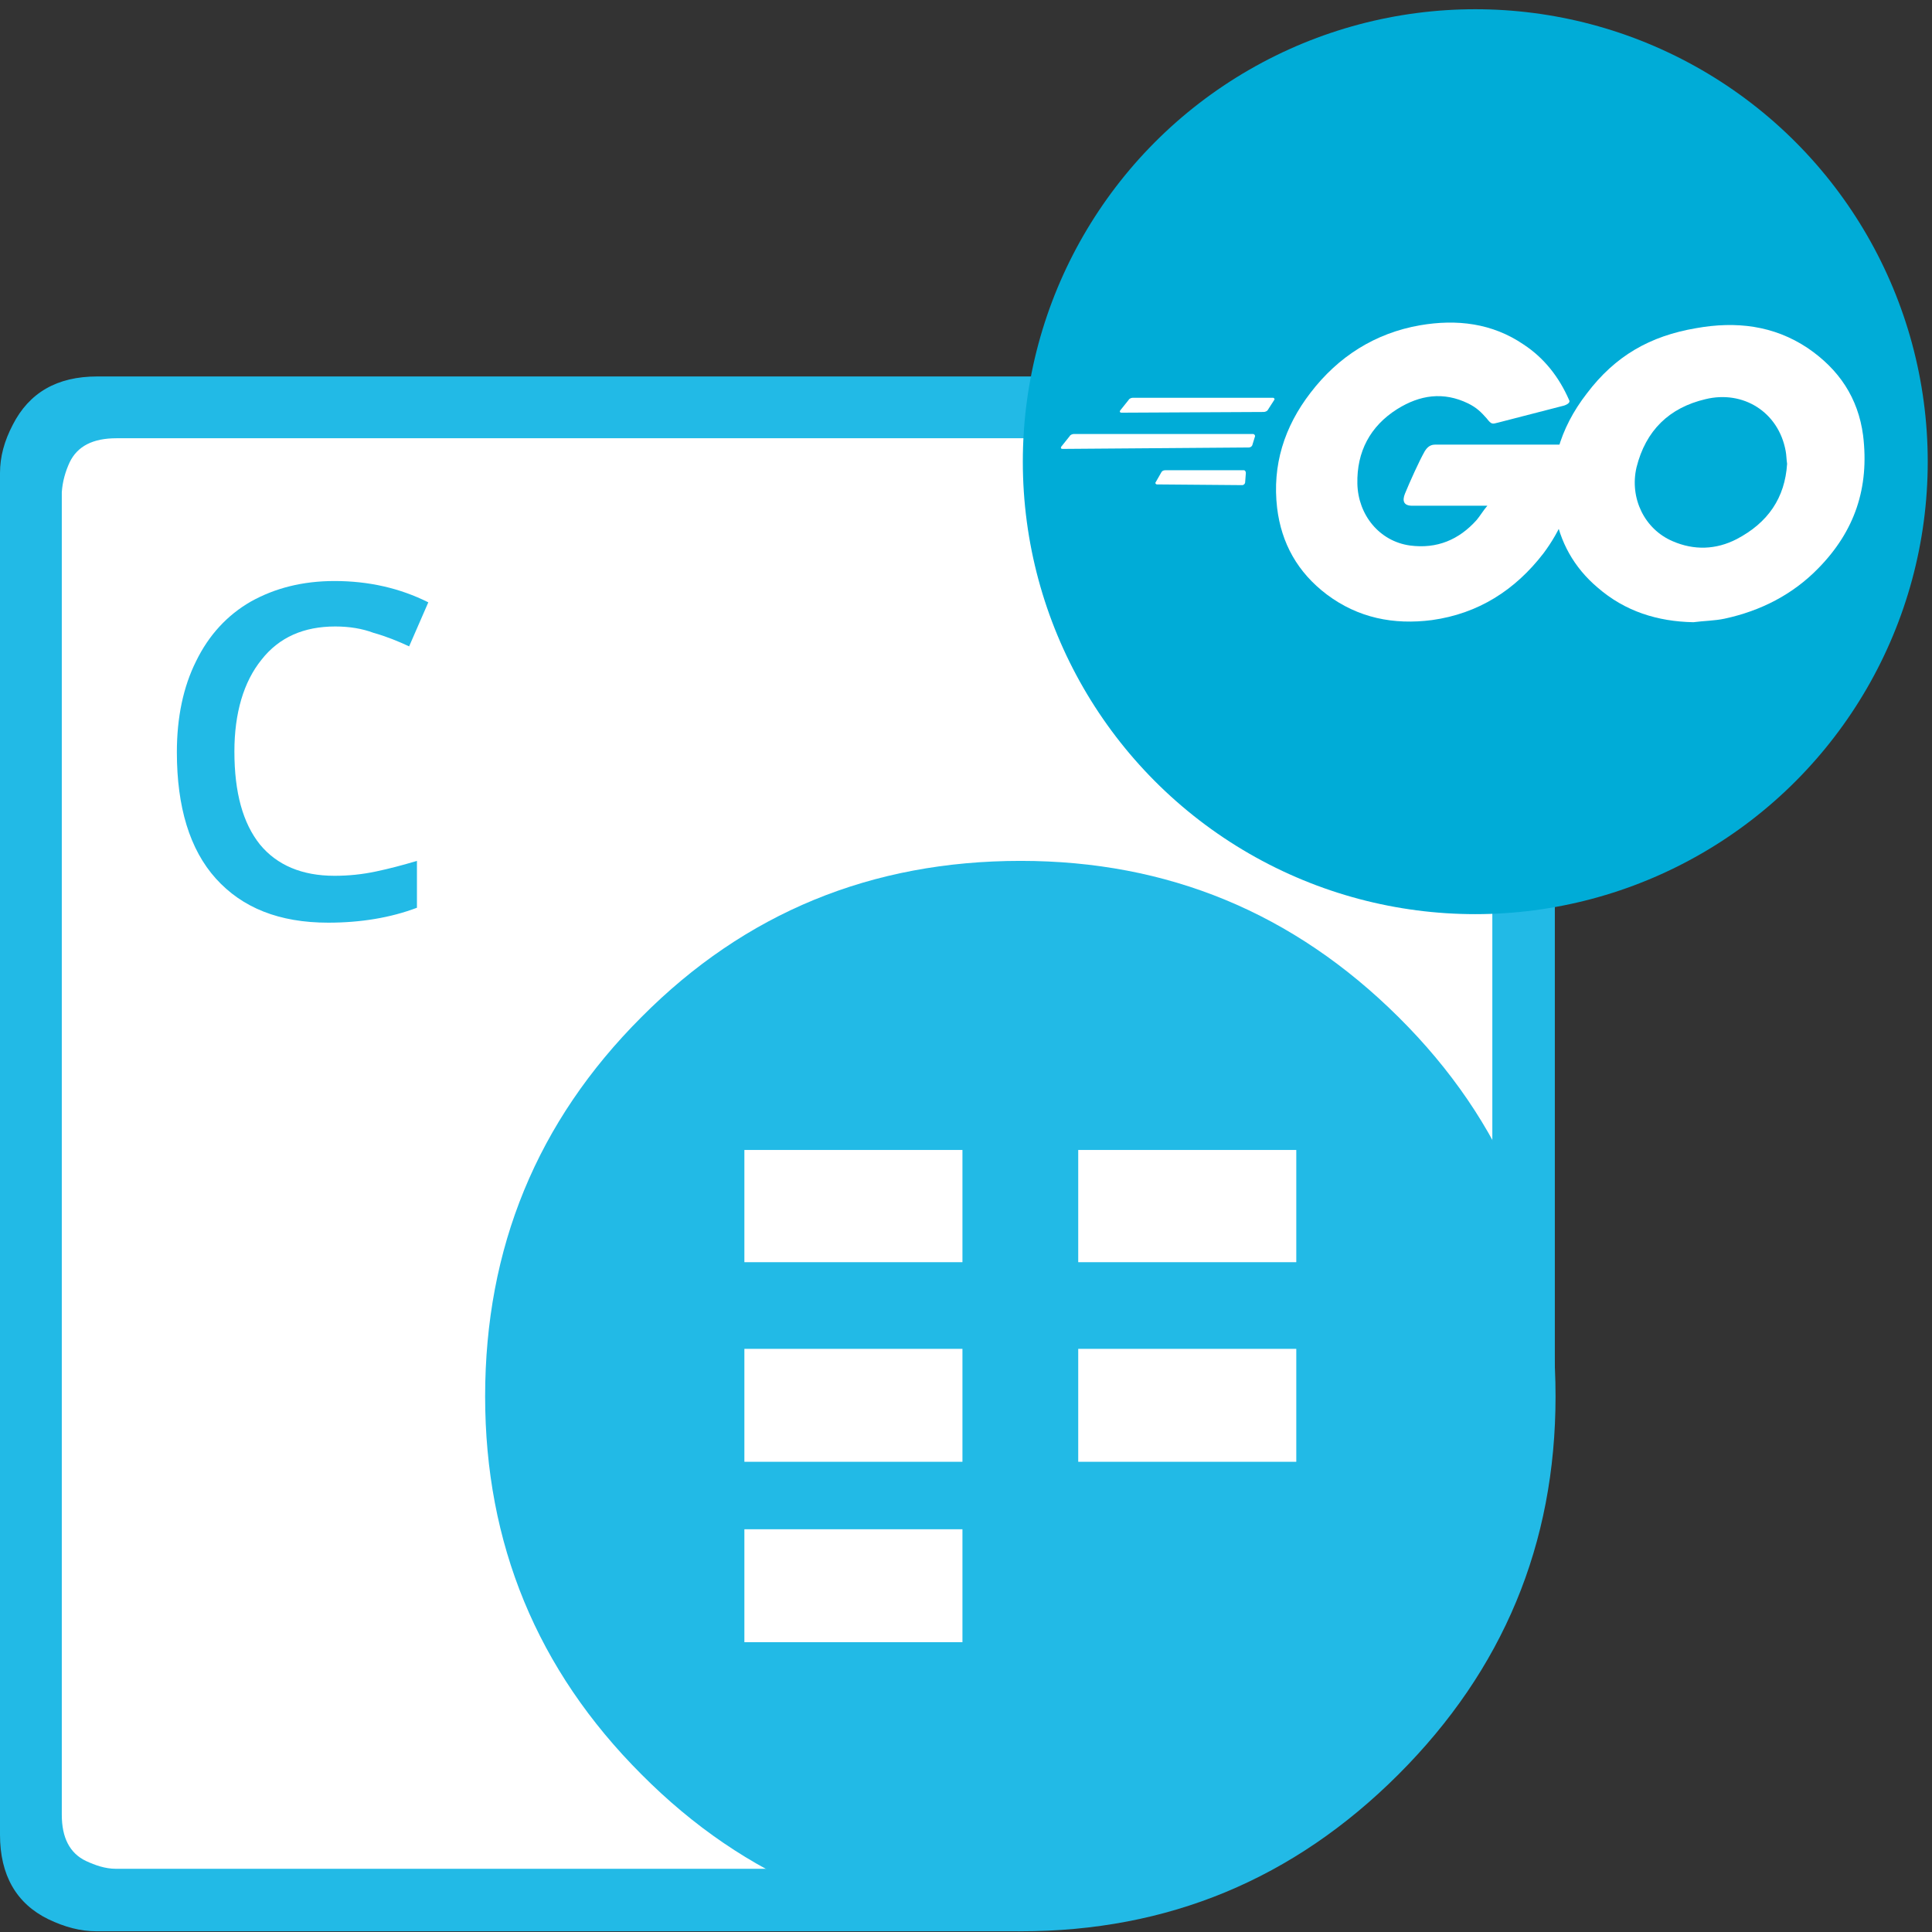
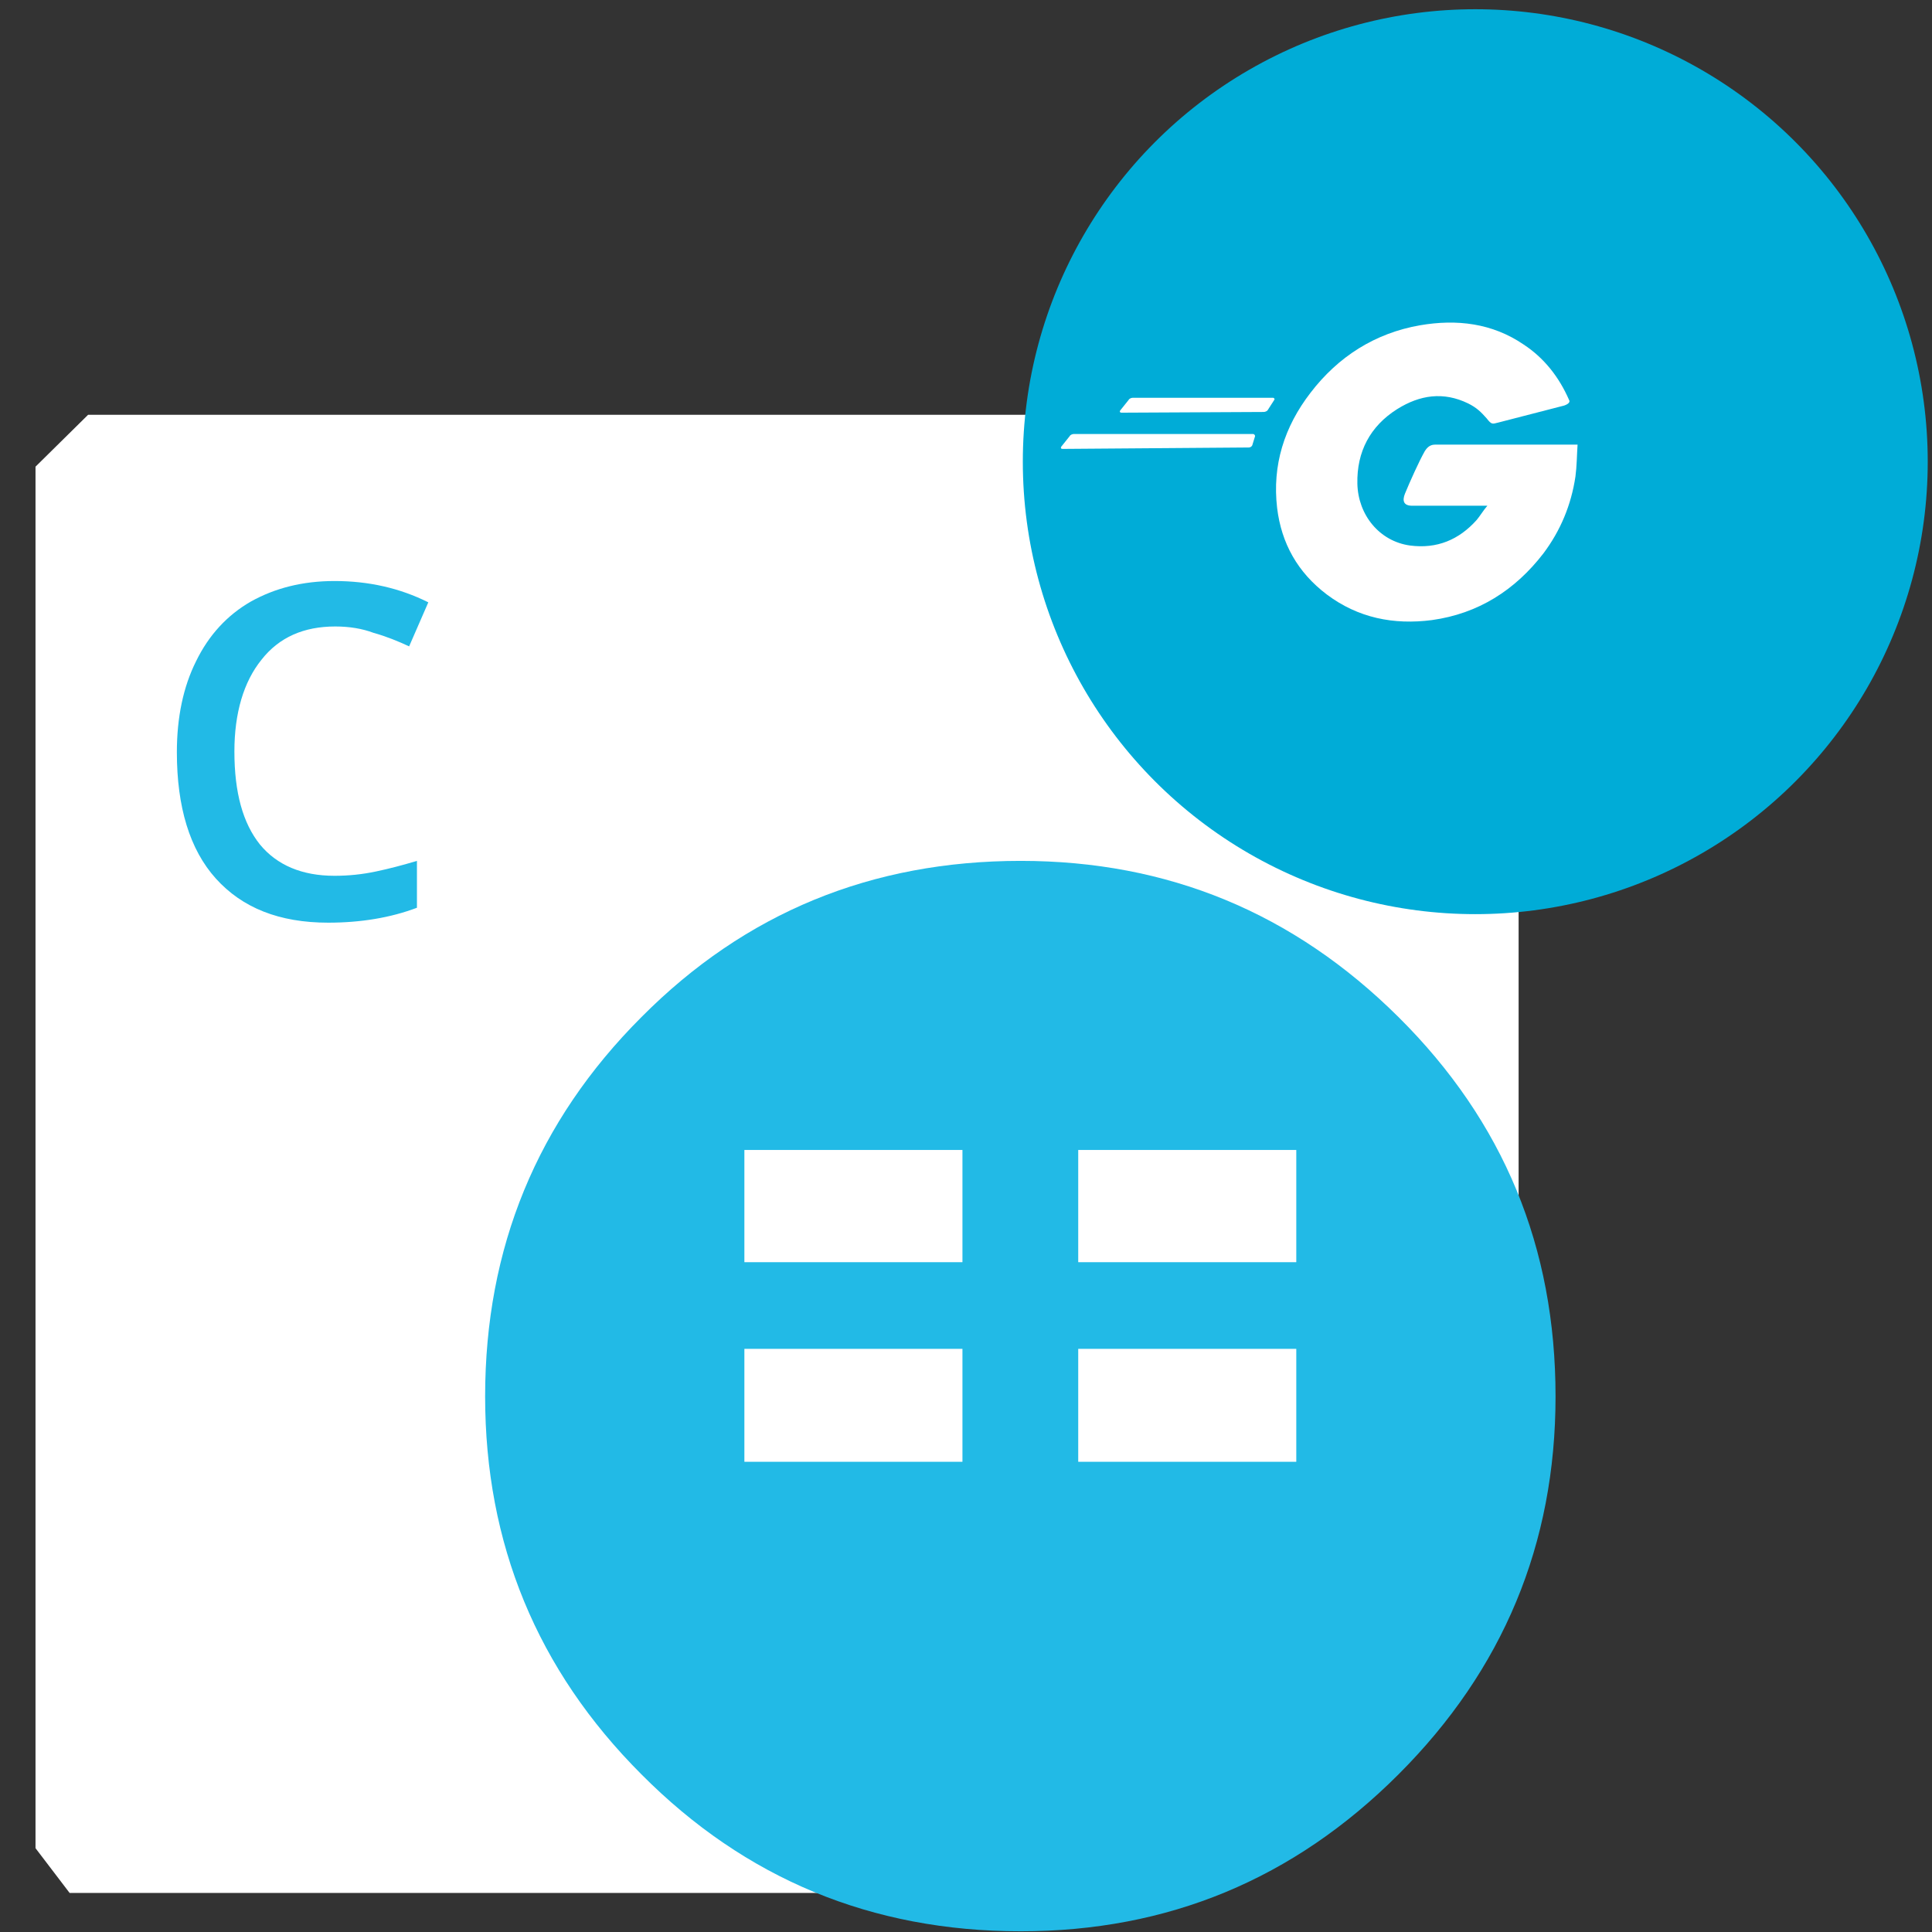
<svg xmlns="http://www.w3.org/2000/svg" version="1.1" id="Layer_1" x="0px" y="0px" viewBox="0 0 272 272" style="enable-background:new 0 0 272 272;" xml:space="preserve">
  <rect x="0" y="0" width="272" height="272" fill="#333333" stroke="none" />
  <style type="text/css">
	.st0{fill:#FFFFFF;}
	.st1{fill-rule:evenodd;clip-rule:evenodd;fill:#22BAE6;}
	.st2{fill:#22BAE6;}
	.st3{fill-rule:evenodd;clip-rule:evenodd;fill:#FFFFFF;}
	.st4{fill:#00ACD7;}
</style>
  <g id="Cells">
    <polygon class="st0" points="213.8,63.1 206.4,58.4 12.4,58.4 5,65.7 5,260.2 9.8,266.5 154.8,266.5 213.8,191.7  " />
    <path class="st1" d="M68.3,196.6c0-20.9,7.3-38.7,22-53.4c14.6-14.7,32.4-22,53.4-22c20.7,0,38.4,7.3,53.2,22   c14.8,14.7,22.1,32.4,22.1,53.4c0,20.8-7.4,38.5-22.1,53.2c-14.8,14.8-32.5,22.1-53.2,22.1c-21,0-38.8-7.4-53.4-22.1   C75.6,235.1,68.3,217.3,68.3,196.6" />
-     <path class="st1" d="M218.9,196.6h-8.8V69.4c0-3.2-1.1-5.4-3.5-6.6c-0.8-0.4-1.8-0.7-2.8-0.9l-1.3-0.2H16.4c-3.3,0-5.5,1.1-6.6,3.4   c-0.6,1.3-1,2.7-1.1,4.2v186.2c0,3.2,1.1,5.4,3.4,6.5c1.3,0.6,2.7,1.1,4.2,1.1h123.4l3.9,8.8h-130c-2.3,0-4.5-0.6-6.8-1.7   C2.3,268,0,264,0,258.3V66.6c0-2.3,0.6-4.5,1.8-6.8C4.1,55.3,8,53,13.7,53h191.6l2.1,0.2c1.7,0.2,3.3,0.7,4.7,1.5   c4.5,2.3,6.8,6.2,6.8,11.9V196.6L218.9,196.6z" />
    <g>
      <path class="st2" d="M47.2,88.2c-4.4,0-7.9,1.5-10.4,4.7c-2.5,3.1-3.8,7.5-3.8,12.9c0,5.8,1.2,10.1,3.6,13.1    c2.4,2.9,5.9,4.4,10.5,4.4c2,0,3.9-0.2,5.8-0.6s3.8-0.9,5.8-1.5v6.6c-3.7,1.4-7.9,2.1-12.5,2.1c-6.9,0-12.1-2.1-15.8-6.2    s-5.5-10.1-5.5-17.8c0-4.9,0.9-9.2,2.7-12.8c1.8-3.7,4.4-6.5,7.7-8.4c3.4-1.9,7.3-2.9,11.8-2.9c4.8,0,9.2,1,13.2,3L57.6,91    c-1.5-0.7-3.2-1.4-5-1.9C51,88.5,49.2,88.2,47.2,88.2z" />
    </g>
    <g>
      <rect x="104.8" y="161.9" class="st3" width="30.7" height="15.8" />
      <rect x="104.8" y="189.9" class="st3" width="30.7" height="15.9" />
-       <rect x="104.8" y="215.3" class="st3" width="30.7" height="15.9" />
      <rect x="151.8" y="161.9" class="st3" width="30.7" height="15.8" />
      <rect x="151.8" y="189.9" class="st3" width="30.7" height="15.9" />
    </g>
  </g>
  <circle class="st4" cx="207.7" cy="65" r="63.7" />
  <g>
    <g>
      <g>
        <g>
-           <path class="st0" d="M157.9,58.1c-0.2,0-0.3-0.1-0.2-0.3l1.2-1.5c0.1-0.2,0.4-0.3,0.6-0.3h19.7c0.2,0,0.3,0.2,0.2,0.3l-0.9,1.4      c-0.1,0.2-0.4,0.3-0.6,0.3L157.9,58.1z" />
+           <path class="st0" d="M157.9,58.1c-0.2,0-0.3-0.1-0.2-0.3l1.2-1.5c0.1-0.2,0.4-0.3,0.6-0.3h19.7c0.2,0,0.3,0.2,0.2,0.3l-0.9,1.4      c-0.1,0.2-0.4,0.3-0.6,0.3L157.9,58.1" />
        </g>
      </g>
    </g>
    <g>
      <g>
        <g>
          <path class="st0" d="M149.6,63.2c-0.2,0-0.3-0.1-0.2-0.3l1.2-1.5c0.1-0.2,0.4-0.3,0.6-0.3h25.2c0.2,0,0.3,0.2,0.3,0.3l-0.4,1.3      c-0.1,0.2-0.3,0.3-0.5,0.3L149.6,63.2z" />
        </g>
      </g>
    </g>
    <g>
      <g>
        <g>
-           <path class="st0" d="M162.9,68.2c-0.2,0-0.3-0.2-0.2-0.3l0.8-1.4c0.1-0.2,0.3-0.3,0.6-0.3h11c0.2,0,0.3,0.2,0.3,0.4l-0.1,1.3      c0,0.2-0.2,0.4-0.4,0.4L162.9,68.2z" />
-         </g>
+           </g>
      </g>
    </g>
    <g>
      <g id="CXHf1q_3_">
        <g>
          <g>
            <path class="st0" d="M220.2,57.1c-3.5,0.9-5.8,1.5-9.3,2.4c-0.8,0.2-0.9,0.3-1.6-0.6c-0.8-0.9-1.4-1.5-2.6-2.1       c-3.5-1.7-6.8-1.2-10,0.8c-3.8,2.4-5.7,6-5.6,10.5c0.1,4.4,3.1,8.1,7.4,8.7c3.8,0.5,6.9-0.8,9.4-3.6c0.5-0.6,0.9-1.3,1.5-2       c-2,0-4.5,0-10.6,0c-1.2,0-1.4-0.7-1-1.7c0.7-1.7,2-4.6,2.8-6c0.2-0.3,0.6-0.9,1.4-0.9c2.8,0,13.2,0,20.1,0       c-0.1,1.5-0.1,3-0.3,4.5c-0.6,4-2.1,7.6-4.5,10.8c-4,5.2-9.2,8.5-15.7,9.4c-5.4,0.7-10.4-0.3-14.8-3.6c-4.1-3.1-6.4-7.2-7-12.2       c-0.7-6,1-11.4,4.7-16.2c3.9-5.1,9.1-8.4,15.4-9.5c5.2-0.9,10.2-0.3,14.6,2.7c2.9,1.9,5,4.6,6.4,7.8       C221.1,56.6,220.8,56.9,220.2,57.1z" />
          </g>
          <g>
-             <path class="st0" d="M238.4,87.6c-5-0.1-9.6-1.5-13.5-4.9c-3.3-2.8-5.3-6.4-6-10.6c-1-6.2,0.7-11.8,4.5-16.7       c4-5.3,8.9-8.1,15.4-9.2c5.6-1,10.9-0.4,15.7,2.8c4.4,3,7.1,7,7.8,12.3c0.9,7.4-1.2,13.5-6.3,18.7c-3.6,3.7-8.1,6-13.2,7.1       C241.4,87.4,239.9,87.4,238.4,87.6z M251.6,65.3c-0.1-0.7-0.1-1.3-0.2-1.8c-1-5.5-6-8.6-11.3-7.3c-5.1,1.2-8.4,4.4-9.7,9.6       c-1,4.3,1.1,8.7,5.1,10.4c3,1.3,6.1,1.2,9-0.3C248.9,73.6,251.3,70.1,251.6,65.3z" />
-           </g>
+             </g>
        </g>
      </g>
    </g>
  </g>
</svg>